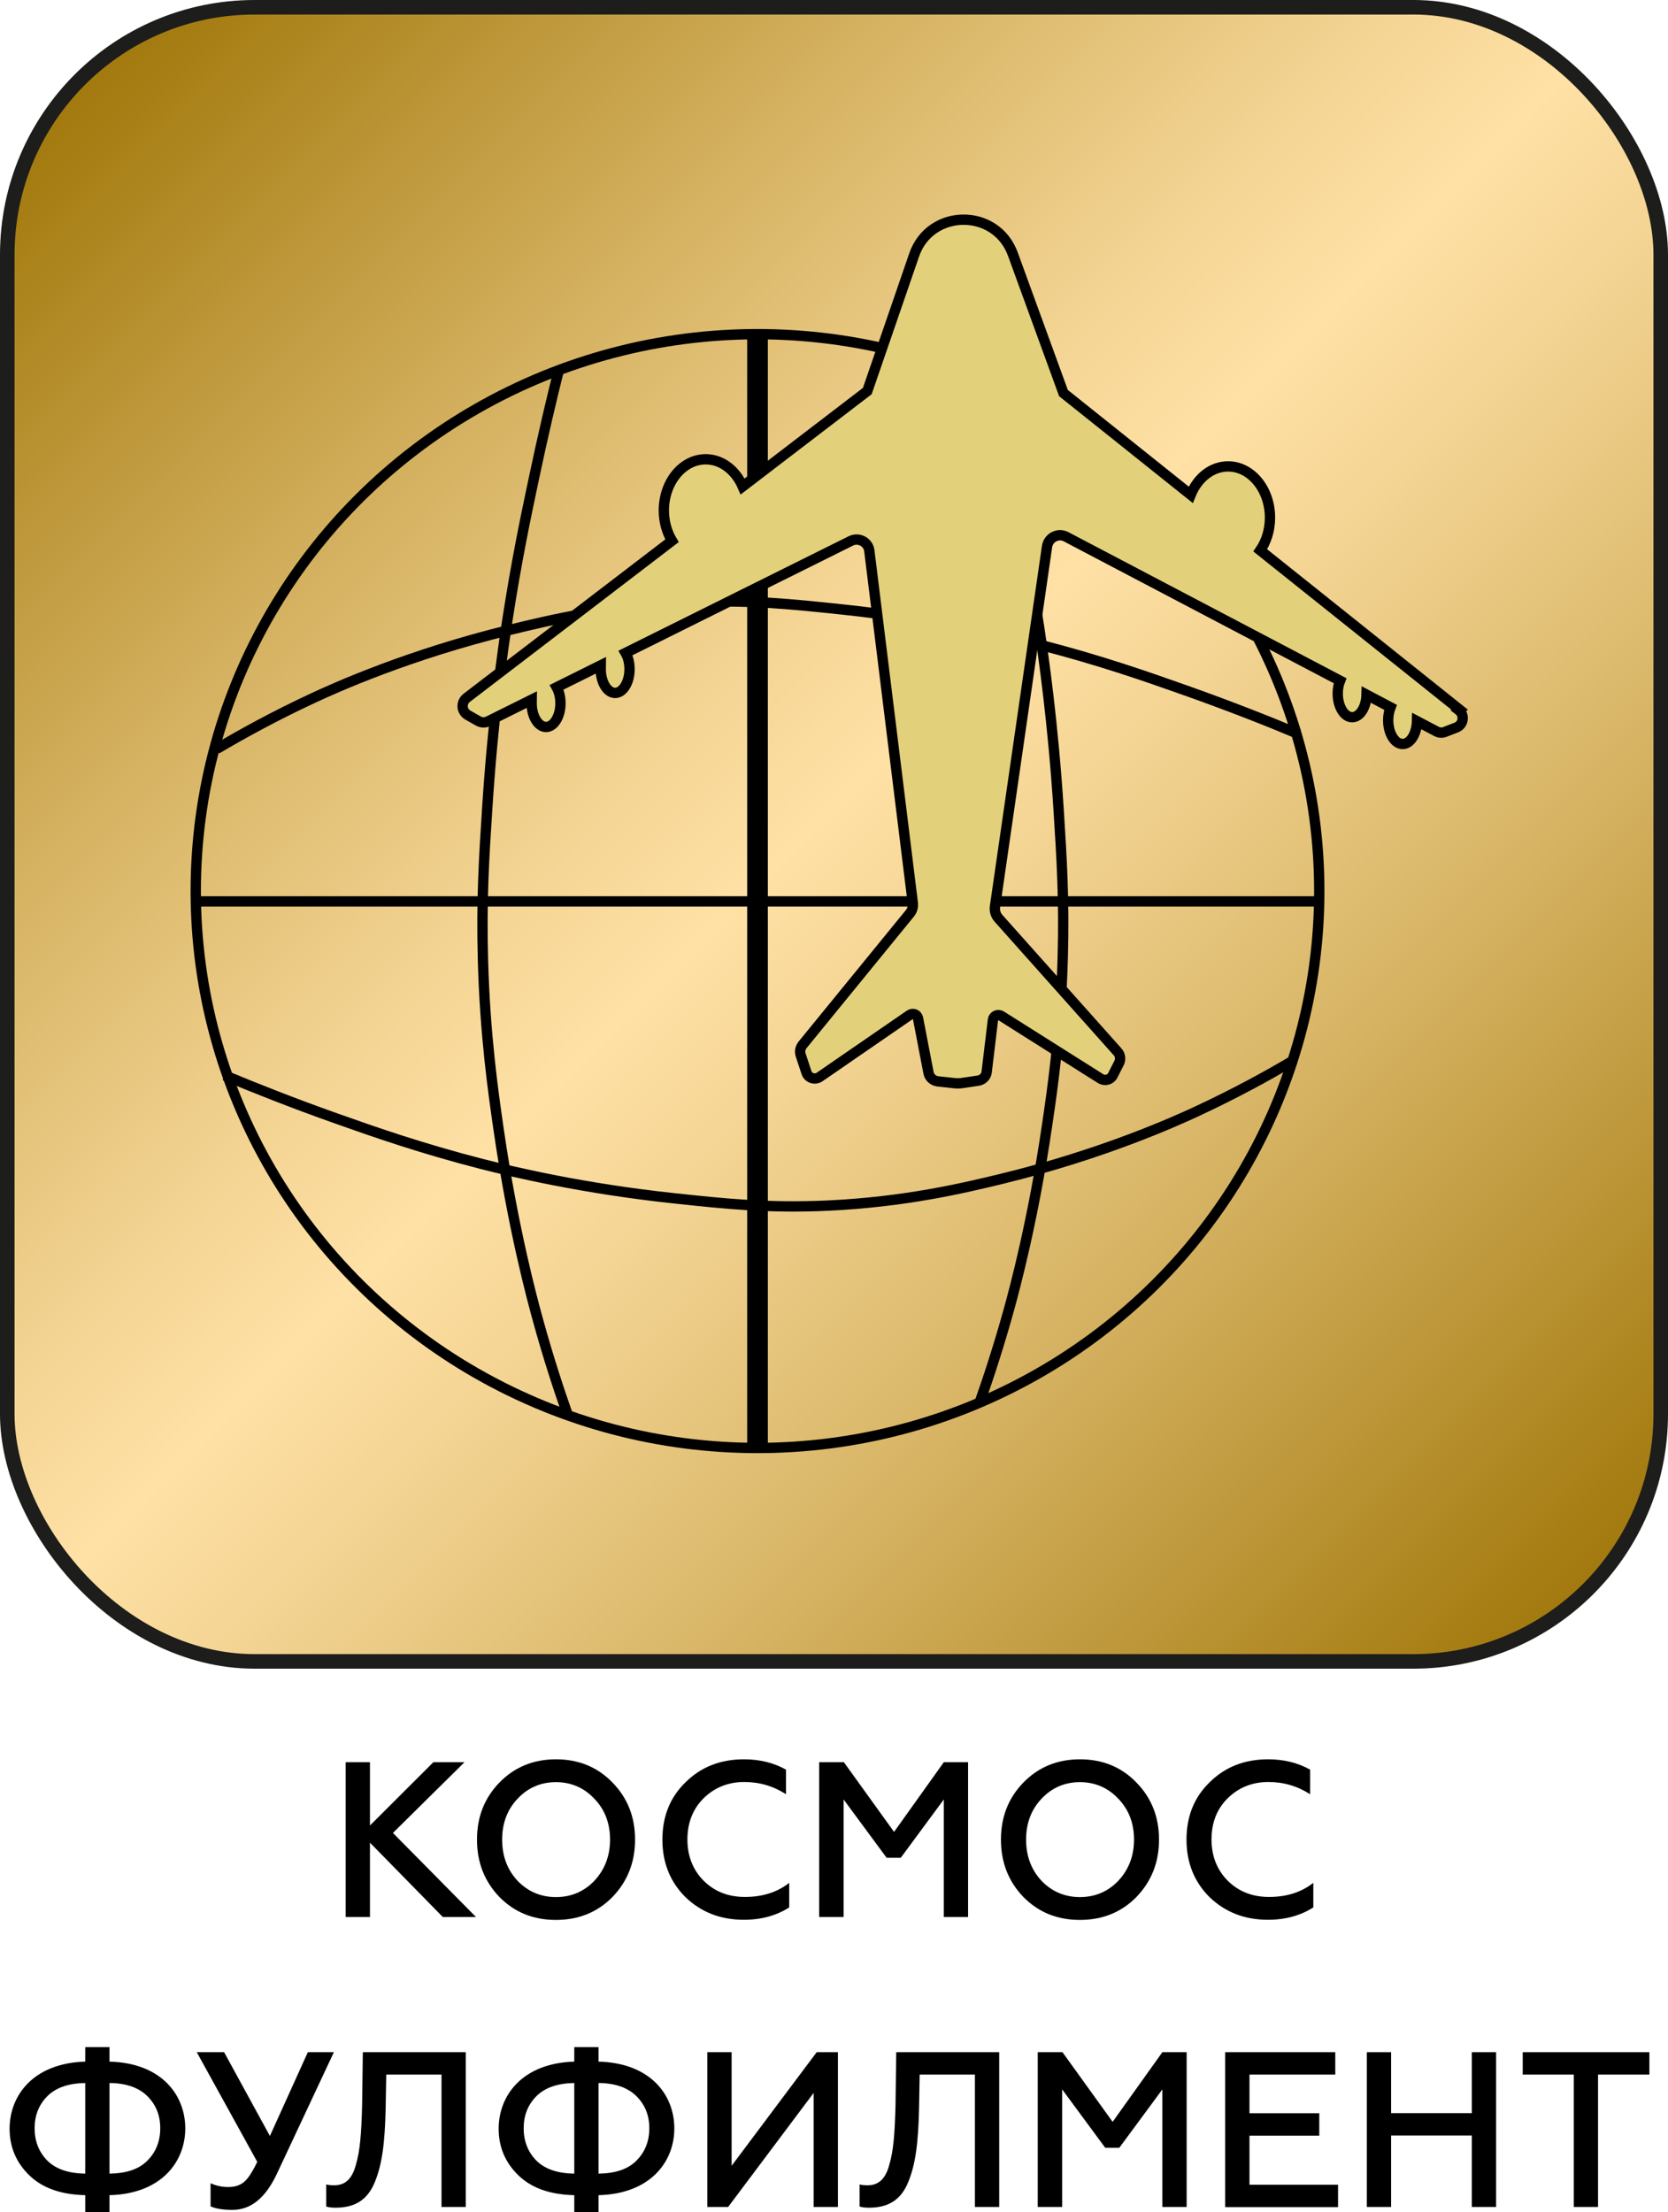
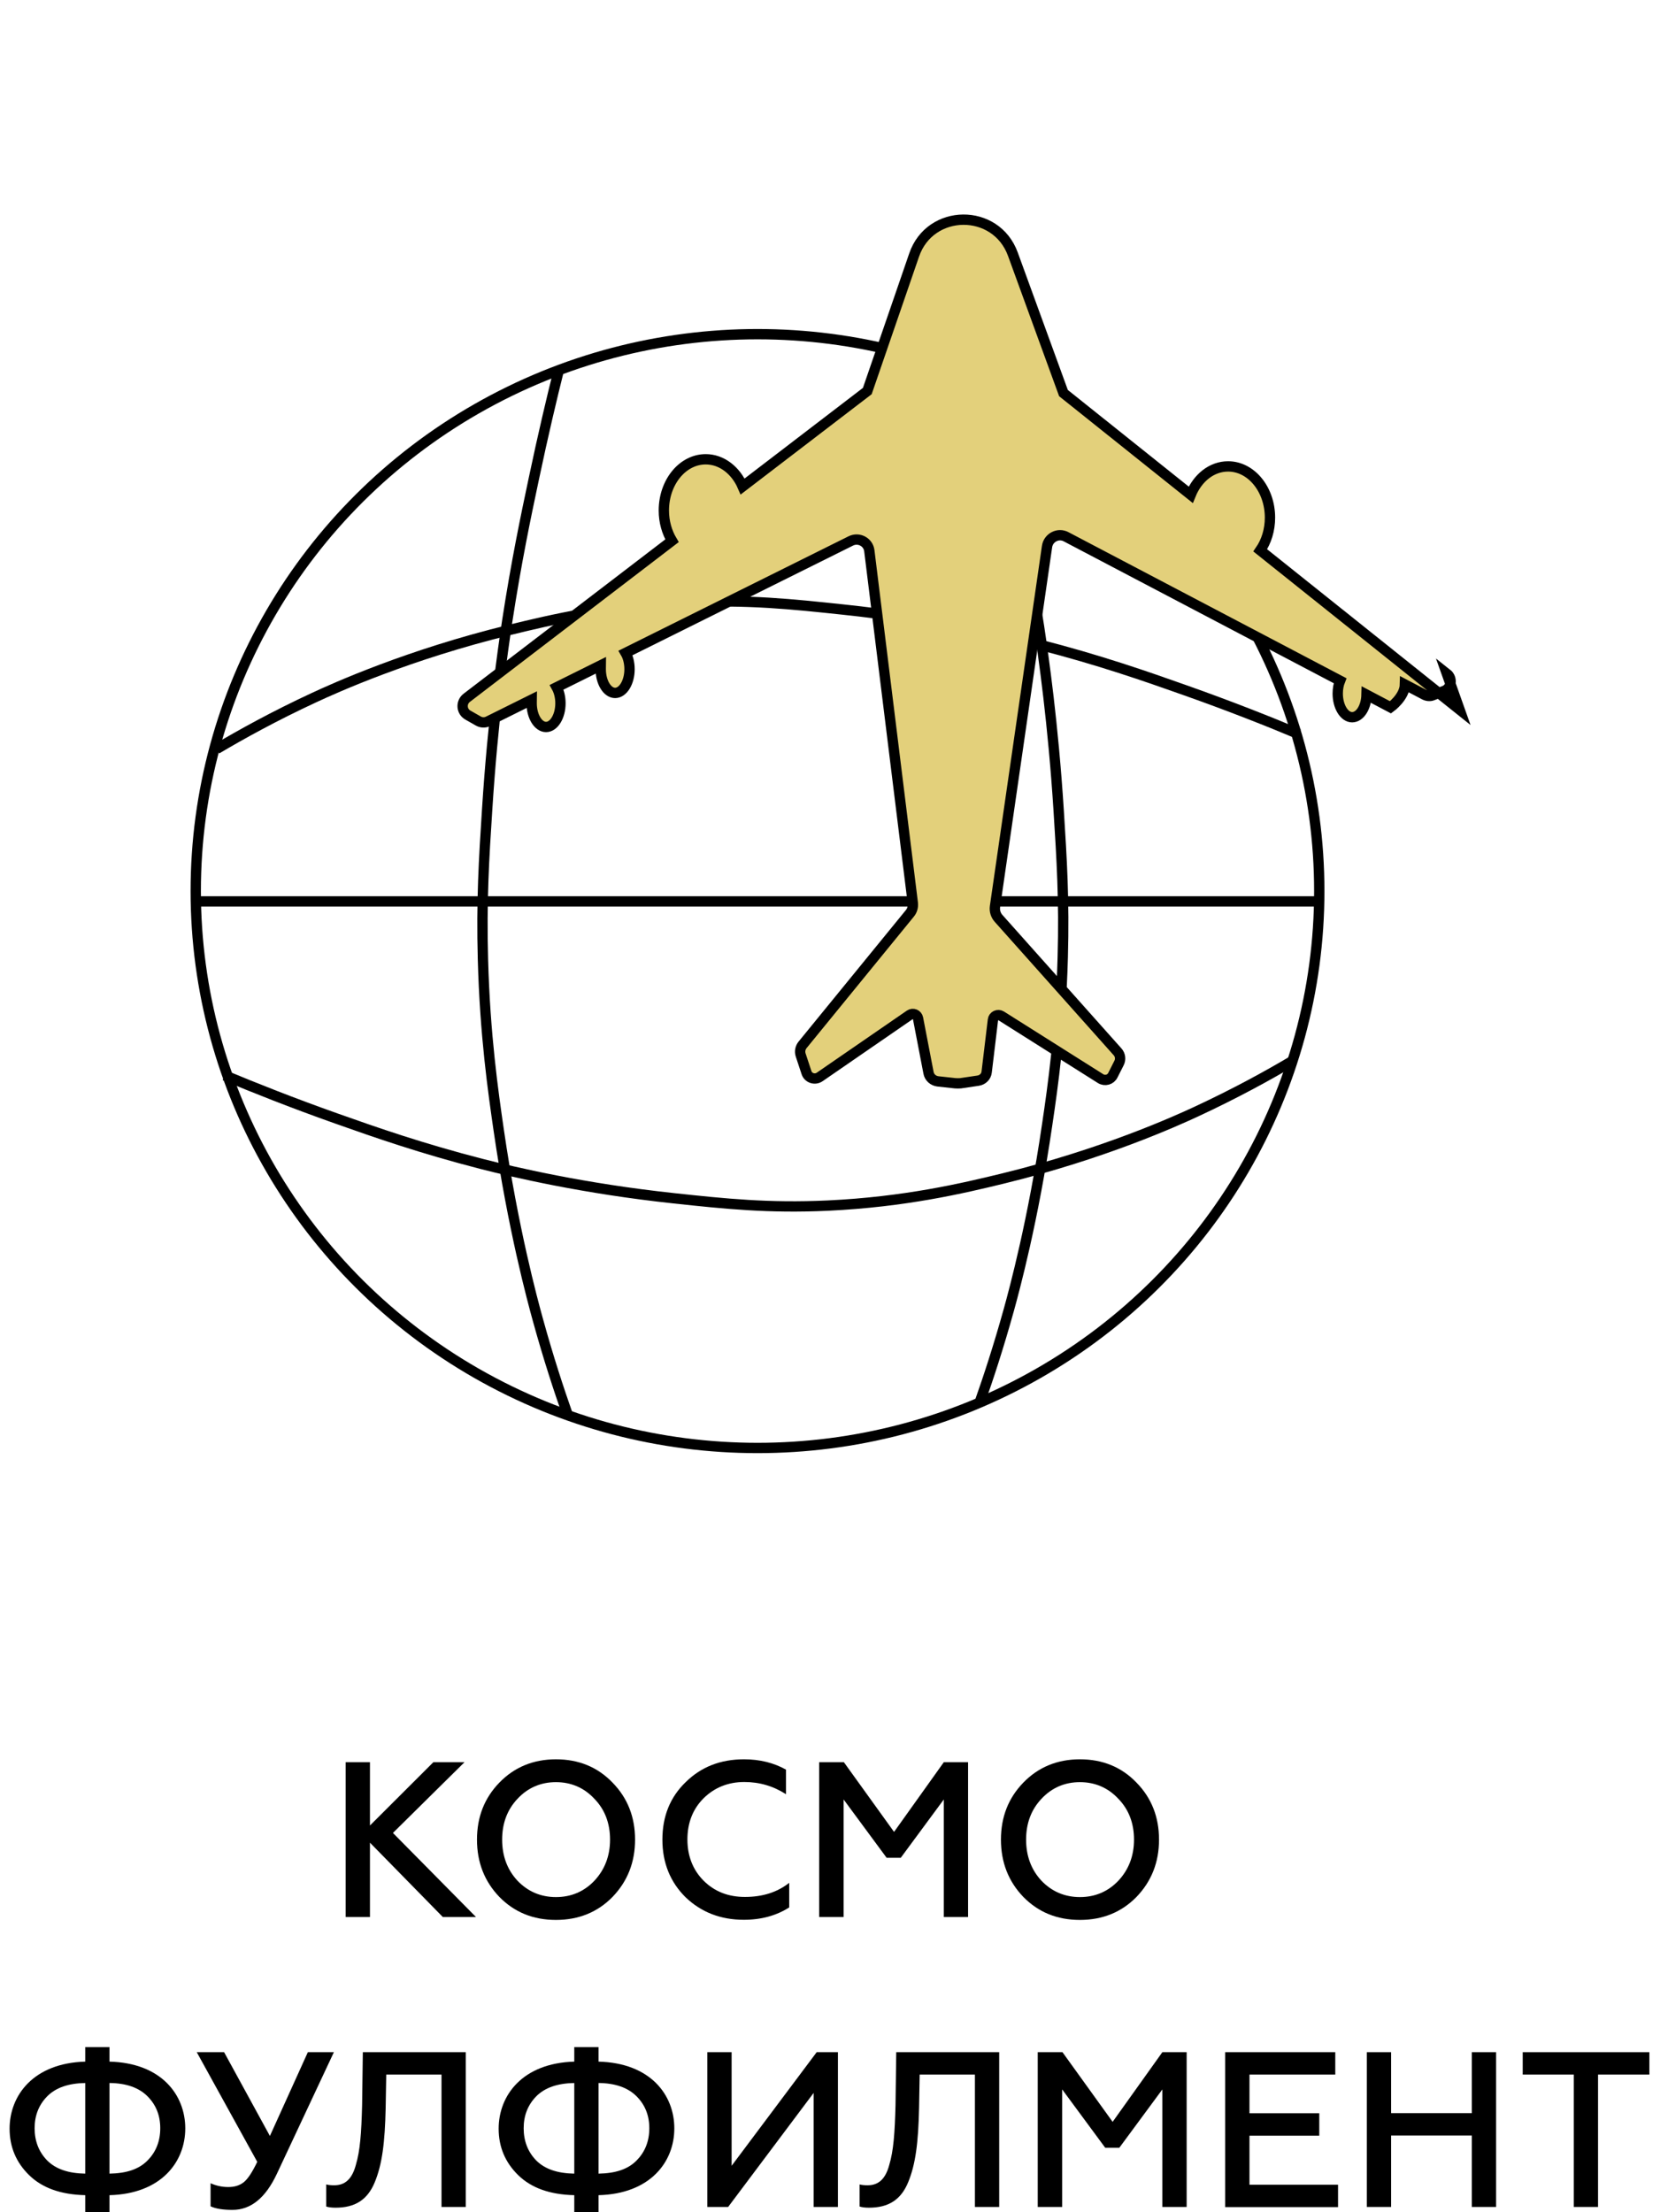
<svg xmlns="http://www.w3.org/2000/svg" id="_Слой_2" data-name="Слой 2" viewBox="0 0 114.7 152.06">
  <defs>
    <style> .cls-1 { fill: url(#_Безымянный_градиент_232); stroke: #1d1d1b; } .cls-1, .cls-2, .cls-3, .cls-4 { stroke-miterlimit: 10; } .cls-2 { fill: #e3d07b; } .cls-2, .cls-3 { stroke-width: .71px; } .cls-2, .cls-3, .cls-4 { stroke: #000; } .cls-3, .cls-4 { fill: none; } .cls-4 { stroke-width: 1.42px; } </style>
    <linearGradient id="_Безымянный_градиент_232" data-name="Безымянный градиент 232" x1="5.48" y1="5.48" x2="109.22" y2="109.22" gradientUnits="userSpaceOnUse">
      <stop offset="0" stop-color="#a2790d" />
      <stop offset=".03" stop-color="#a87f16" />
      <stop offset=".25" stop-color="#d6b363" />
      <stop offset=".41" stop-color="#f3d493" />
      <stop offset=".49" stop-color="#ffe1a6" />
      <stop offset=".57" stop-color="#f3d493" />
      <stop offset=".74" stop-color="#d6b363" />
      <stop offset=".97" stop-color="#a87f16" />
      <stop offset="1" stop-color="#a2790d" />
    </linearGradient>
  </defs>
  <g id="_Слой_1-2" data-name="Слой 1">
-     <rect class="cls-1" x=".5" y=".5" width="113.7" height="113.7" rx="17.01" ry="17.01" />
    <ellipse class="cls-3" cx="52.09" cy="61.25" rx="38.63" ry="38.28" />
    <path class="cls-3" d="M38.44,25.39c-.49,1.95-1.1,4.52-1.74,7.56-.55,2.59-1.2,5.7-1.82,9.74-.32,2.11-.99,6.81-1.38,12.94-.22,3.38-.4,6.31-.29,10.32,.14,5.19,.7,9.09,1.09,11.77,.98,6.73,2.31,11.64,2.69,13.01,.73,2.65,1.46,4.85,2.03,6.47" />
    <path class="cls-3" d="M89.31,50.46c-2.02-.85-4.69-1.91-7.83-3.02-2.68-.95-5.91-2.08-10.09-3.15-2.18-.56-7.05-1.72-13.41-2.39-3.51-.37-6.54-.7-10.7-.5-5.38,.25-9.42,1.21-12.2,1.89-6.98,1.7-12.06,4-13.48,4.66-2.74,1.27-5.03,2.54-6.7,3.53" />
    <path class="cls-3" d="M15.45,73.92c1.99,.83,4.62,1.88,7.73,2.98,2.65,.94,5.83,2.05,9.96,3.11,2.16,.55,6.96,1.69,13.23,2.36,3.46,.37,6.46,.69,10.55,.5,5.31-.25,9.29-1.19,12.04-1.86,6.89-1.68,11.9-3.95,13.3-4.6,2.71-1.26,4.96-2.5,6.61-3.48" />
    <path class="cls-3" d="M67.97,26.17c.48,1.91,1.08,4.42,1.7,7.39,.53,2.53,1.17,5.57,1.78,9.52,.31,2.06,.97,6.65,1.35,12.64,.21,3.31,.39,6.17,.28,10.08-.14,5.07-.68,8.88-1.07,11.5-.96,6.58-2.26,11.37-2.63,12.71-.72,2.59-1.43,4.74-1.99,6.32" />
    <line class="cls-3" x1="13.46" y1="61.96" x2="90.66" y2="61.96" />
-     <line class="cls-4" x1="52.09" y1="22.97" x2="52.09" y2="99.53" />
-     <path class="cls-2" d="M100.37,48.78l-13.71-10.95c.42-.61,.67-1.39,.67-2.25,0-1.94-1.29-3.52-2.88-3.52-1.13,0-2.1,.79-2.57,1.95l-8.75-6.99-3.48-9.55c-1.16-3.19-5.69-3.15-6.79,.06l-3.22,9.35-8.57,6.56c-.48-1.11-1.44-1.87-2.54-1.87-1.59,0-2.88,1.57-2.88,3.52,0,.78,.21,1.49,.56,2.08l-14.12,10.8c-.4,.31-.36,.93,.08,1.18l.72,.41c.21,.12,.46,.13,.68,.02l3-1.49c0,.08-.01,.16-.01,.25,0,.9,.45,1.63,.99,1.63s.99-.73,.99-1.63c0-.42-.1-.81-.26-1.1l3.04-1.51c0,.09-.01,.18-.01,.27,0,.9,.45,1.63,.99,1.63s.99-.73,.99-1.63c0-.43-.1-.83-.27-1.12l15.49-7.7c.55-.27,1.2,.08,1.27,.68l2.99,24.21c.03,.26-.04,.52-.21,.72l-7.37,9.03c-.16,.2-.21,.46-.13,.7l.4,1.21c.12,.37,.57,.52,.9,.3l6.2-4.27c.22-.15,.52-.03,.57,.24l.72,3.74c.06,.32,.32,.55,.64,.59l1.19,.13c.13,.01,.26,.01,.38,0l1.21-.18c.31-.05,.55-.29,.58-.6l.43-3.58c.03-.27,.34-.41,.57-.27l6.83,4.31c.3,.19,.7,.08,.85-.24l.42-.83c.13-.25,.09-.56-.1-.77l-8.18-9.17c-.2-.22-.29-.52-.25-.81l3.58-24.75c.09-.62,.77-.97,1.32-.67l18.83,9.89c-.1,.25-.16,.55-.16,.88,0,.9,.45,1.63,.99,1.63s.97-.69,.99-1.55l1.65,.87c-.1,.26-.16,.56-.16,.89,0,.9,.45,1.63,.99,1.63s.97-.7,.99-1.57l1.35,.71c.18,.09,.39,.11,.57,.03l.78-.3c.5-.19,.6-.86,.18-1.19Z" />
+     <path class="cls-2" d="M100.37,48.78l-13.71-10.95c.42-.61,.67-1.39,.67-2.25,0-1.94-1.29-3.52-2.88-3.52-1.13,0-2.1,.79-2.57,1.95l-8.75-6.99-3.48-9.55c-1.16-3.19-5.69-3.15-6.79,.06l-3.22,9.35-8.57,6.56c-.48-1.11-1.44-1.87-2.54-1.87-1.59,0-2.88,1.57-2.88,3.52,0,.78,.21,1.49,.56,2.08l-14.12,10.8c-.4,.31-.36,.93,.08,1.18l.72,.41c.21,.12,.46,.13,.68,.02l3-1.49c0,.08-.01,.16-.01,.25,0,.9,.45,1.63,.99,1.63s.99-.73,.99-1.63c0-.42-.1-.81-.26-1.1l3.04-1.51c0,.09-.01,.18-.01,.27,0,.9,.45,1.63,.99,1.63s.99-.73,.99-1.63c0-.43-.1-.83-.27-1.12l15.49-7.7c.55-.27,1.2,.08,1.27,.68l2.99,24.21c.03,.26-.04,.52-.21,.72l-7.37,9.03c-.16,.2-.21,.46-.13,.7l.4,1.21c.12,.37,.57,.52,.9,.3l6.2-4.27c.22-.15,.52-.03,.57,.24l.72,3.74c.06,.32,.32,.55,.64,.59l1.19,.13c.13,.01,.26,.01,.38,0l1.21-.18c.31-.05,.55-.29,.58-.6l.43-3.58c.03-.27,.34-.41,.57-.27l6.83,4.31c.3,.19,.7,.08,.85-.24l.42-.83c.13-.25,.09-.56-.1-.77l-8.18-9.17c-.2-.22-.29-.52-.25-.81l3.58-24.75c.09-.62,.77-.97,1.32-.67l18.83,9.89c-.1,.25-.16,.55-.16,.88,0,.9,.45,1.63,.99,1.63s.97-.69,.99-1.55l1.65,.87s.97-.7,.99-1.57l1.35,.71c.18,.09,.39,.11,.57,.03l.78-.3c.5-.19,.6-.86,.18-1.19Z" />
    <g>
      <path d="M23.77,131.77v-10.64h1.67v4.35l4.36-4.35h2.14l-4.92,4.86,5.71,5.78h-2.28l-5.01-5.11v5.11h-1.67Z" />
      <path d="M38.23,131.97c-1.57,0-2.86-.53-3.89-1.58-1.02-1.06-1.54-2.37-1.54-3.94s.52-2.87,1.54-3.92c1.03-1.06,2.33-1.6,3.89-1.6s2.86,.53,3.89,1.6c1.03,1.05,1.55,2.36,1.55,3.92s-.52,2.87-1.55,3.94c-1.03,1.05-2.33,1.58-3.89,1.58Zm0-1.57c1.05,0,1.93-.38,2.64-1.12,.71-.76,1.08-1.7,1.08-2.83s-.36-2.07-1.08-2.81c-.71-.76-1.6-1.14-2.64-1.14s-1.93,.38-2.64,1.14c-.71,.75-1.06,1.69-1.06,2.81s.35,2.07,1.06,2.83c.71,.74,1.6,1.12,2.64,1.12Z" />
      <path d="M47.15,130.42c-1.06-1.05-1.6-2.37-1.6-3.97s.53-2.92,1.6-3.95c1.06-1.05,2.4-1.57,4.01-1.57,1.09,0,2.05,.24,2.89,.71v1.69c-.87-.56-1.82-.84-2.87-.84-1.11,0-2.05,.38-2.8,1.12-.74,.74-1.11,1.69-1.11,2.83s.38,2.1,1.12,2.84c.76,.75,1.7,1.11,2.84,1.11,1.2,0,2.22-.32,3.04-.97v1.69c-.88,.56-1.91,.85-3.12,.85-1.6,0-2.93-.52-4.01-1.55Z" />
      <path d="M56.33,131.77v-10.64h1.7l3.45,4.79,3.42-4.79h1.67v10.64h-1.67v-8.08l-2.96,4.01h-.97l-2.96-4.01v8.08h-1.67Z" />
      <path d="M74.26,131.97c-1.57,0-2.86-.53-3.89-1.58-1.02-1.06-1.54-2.37-1.54-3.94s.52-2.87,1.54-3.92c1.03-1.06,2.33-1.6,3.89-1.6s2.86,.53,3.89,1.6c1.03,1.05,1.55,2.36,1.55,3.92s-.52,2.87-1.55,3.94c-1.03,1.05-2.33,1.58-3.89,1.58Zm0-1.57c1.05,0,1.93-.38,2.64-1.12,.71-.76,1.08-1.7,1.08-2.83s-.36-2.07-1.08-2.81c-.71-.76-1.6-1.14-2.64-1.14s-1.93,.38-2.64,1.14c-.71,.75-1.06,1.69-1.06,2.81s.35,2.07,1.06,2.83c.71,.74,1.6,1.12,2.64,1.12Z" />
-       <path d="M83.19,130.42c-1.06-1.05-1.6-2.37-1.6-3.97s.53-2.92,1.6-3.95c1.06-1.05,2.4-1.57,4.01-1.57,1.09,0,2.05,.24,2.89,.71v1.69c-.87-.56-1.82-.84-2.87-.84-1.11,0-2.05,.38-2.8,1.12-.75,.74-1.11,1.69-1.11,2.83s.38,2.1,1.12,2.84c.76,.75,1.7,1.11,2.84,1.11,1.2,0,2.22-.32,3.04-.97v1.69c-.88,.56-1.92,.85-3.12,.85-1.6,0-2.93-.52-4.01-1.55Z" />
    </g>
    <g>
      <path d="M5.86,152.06v-1.17c-1.69-.04-2.96-.5-3.86-1.38s-1.34-1.95-1.34-3.19c0-2.29,1.64-4.51,5.2-4.61v-1h1.67v1c3.56,.09,5.21,2.28,5.21,4.59s-1.66,4.5-5.21,4.59v1.17h-1.67Zm0-8.88c-1.16,.02-2.02,.32-2.61,.91-.58,.59-.87,1.32-.87,2.2s.29,1.63,.87,2.22c.59,.59,1.46,.88,2.61,.9v-6.23Zm1.67,6.23c1.16-.02,2.02-.3,2.61-.9,.59-.59,.88-1.34,.88-2.22s-.29-1.61-.88-2.2-1.46-.9-2.61-.91v6.23Z" />
      <path d="M14.48,151.65v-1.58c.38,.17,.78,.26,1.22,.26s.78-.11,1.06-.33c.29-.23,.59-.7,.93-1.4l-4.16-7.54h1.88l3.15,5.76,2.61-5.76h1.79l-3.92,8.36c-.78,1.66-1.79,2.48-3.05,2.48-.65,0-1.16-.08-1.5-.24Z" />
      <path d="M22.42,150.15c.15,.04,.33,.06,.56,.06,.75,0,1.23-.43,1.49-1.4,.29-.97,.38-2.16,.43-4.1l.05-3.65h7.08v10.64h-1.67v-9.1h-3.8l-.04,2.28c-.05,2.39-.24,3.89-.75,5.12-.5,1.22-1.37,1.75-2.69,1.75-.29,0-.5-.03-.65-.08v-1.52Z" />
      <path d="M39.49,152.06v-1.17c-1.69-.04-2.96-.5-3.86-1.38s-1.34-1.95-1.34-3.19c0-2.29,1.64-4.51,5.2-4.61v-1h1.67v1c3.56,.09,5.21,2.28,5.21,4.59s-1.66,4.5-5.21,4.59v1.17h-1.67Zm0-8.88c-1.16,.02-2.02,.32-2.61,.91-.58,.59-.87,1.32-.87,2.2s.29,1.63,.87,2.22c.59,.59,1.46,.88,2.61,.9v-6.23Zm1.67,6.23c1.16-.02,2.02-.3,2.61-.9,.59-.59,.88-1.34,.88-2.22s-.29-1.61-.88-2.2-1.46-.9-2.61-.91v6.23Z" />
      <path d="M48.64,151.7v-10.64h1.67v7.81l5.85-7.81h1.46v10.64h-1.67v-7.84l-5.88,7.84h-1.43Z" />
      <path d="M59.1,150.15c.15,.04,.33,.06,.56,.06,.75,0,1.23-.43,1.49-1.4,.29-.97,.38-2.16,.43-4.1l.05-3.65h7.08v10.64h-1.67v-9.1h-3.8l-.04,2.28c-.05,2.39-.24,3.89-.75,5.12-.5,1.22-1.37,1.75-2.69,1.75-.29,0-.5-.03-.65-.08v-1.52Z" />
      <path d="M71.36,151.7v-10.64h1.7l3.45,4.79,3.42-4.79h1.67v10.64h-1.67v-8.08l-2.96,4.01h-.97l-2.96-4.01v8.08h-1.67Z" />
      <path d="M84.25,151.7v-10.64h7.57v1.54h-5.9v2.66h4.8v1.54h-4.8v3.37h6.09v1.54h-7.77Z" />
      <path d="M93.99,151.7v-10.64h1.67v4.19h5.55v-4.19h1.67v10.64h-1.67v-4.91h-5.55v4.91h-1.67Z" />
      <path d="M104.71,141.06h8.71v1.54h-3.53v9.1h-1.67v-9.1h-3.51v-1.54Z" />
    </g>
  </g>
</svg>